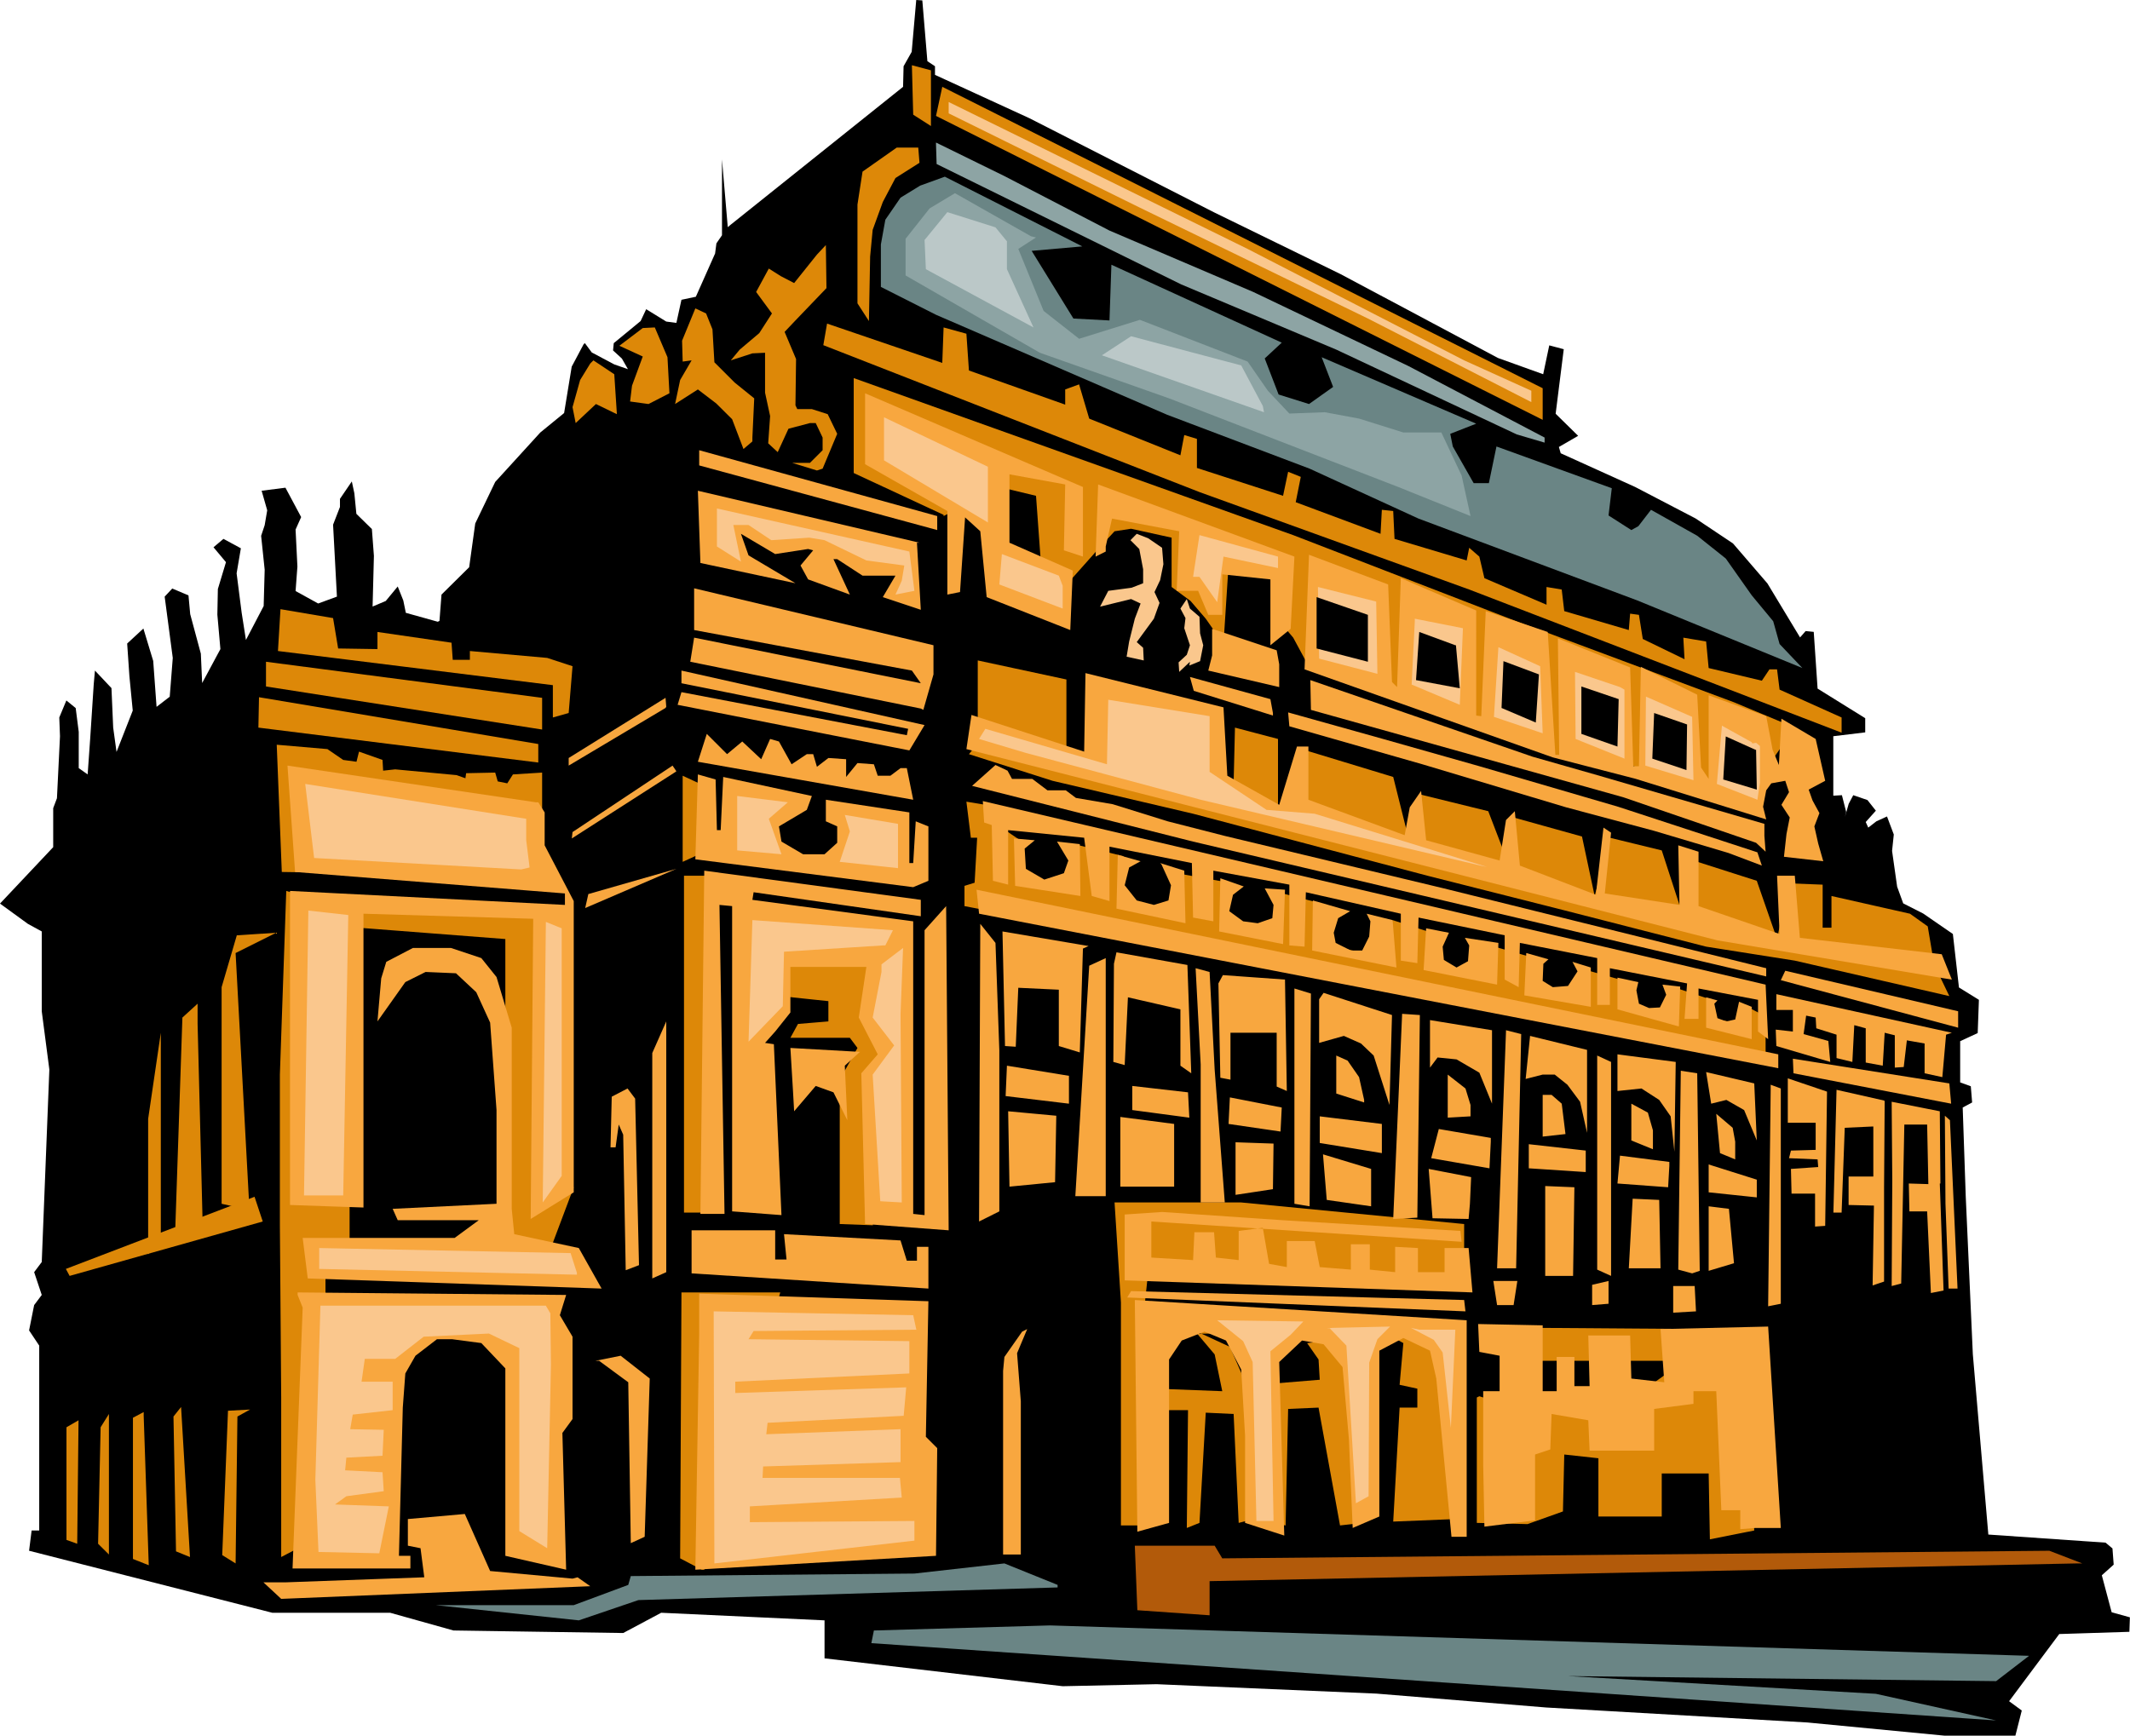
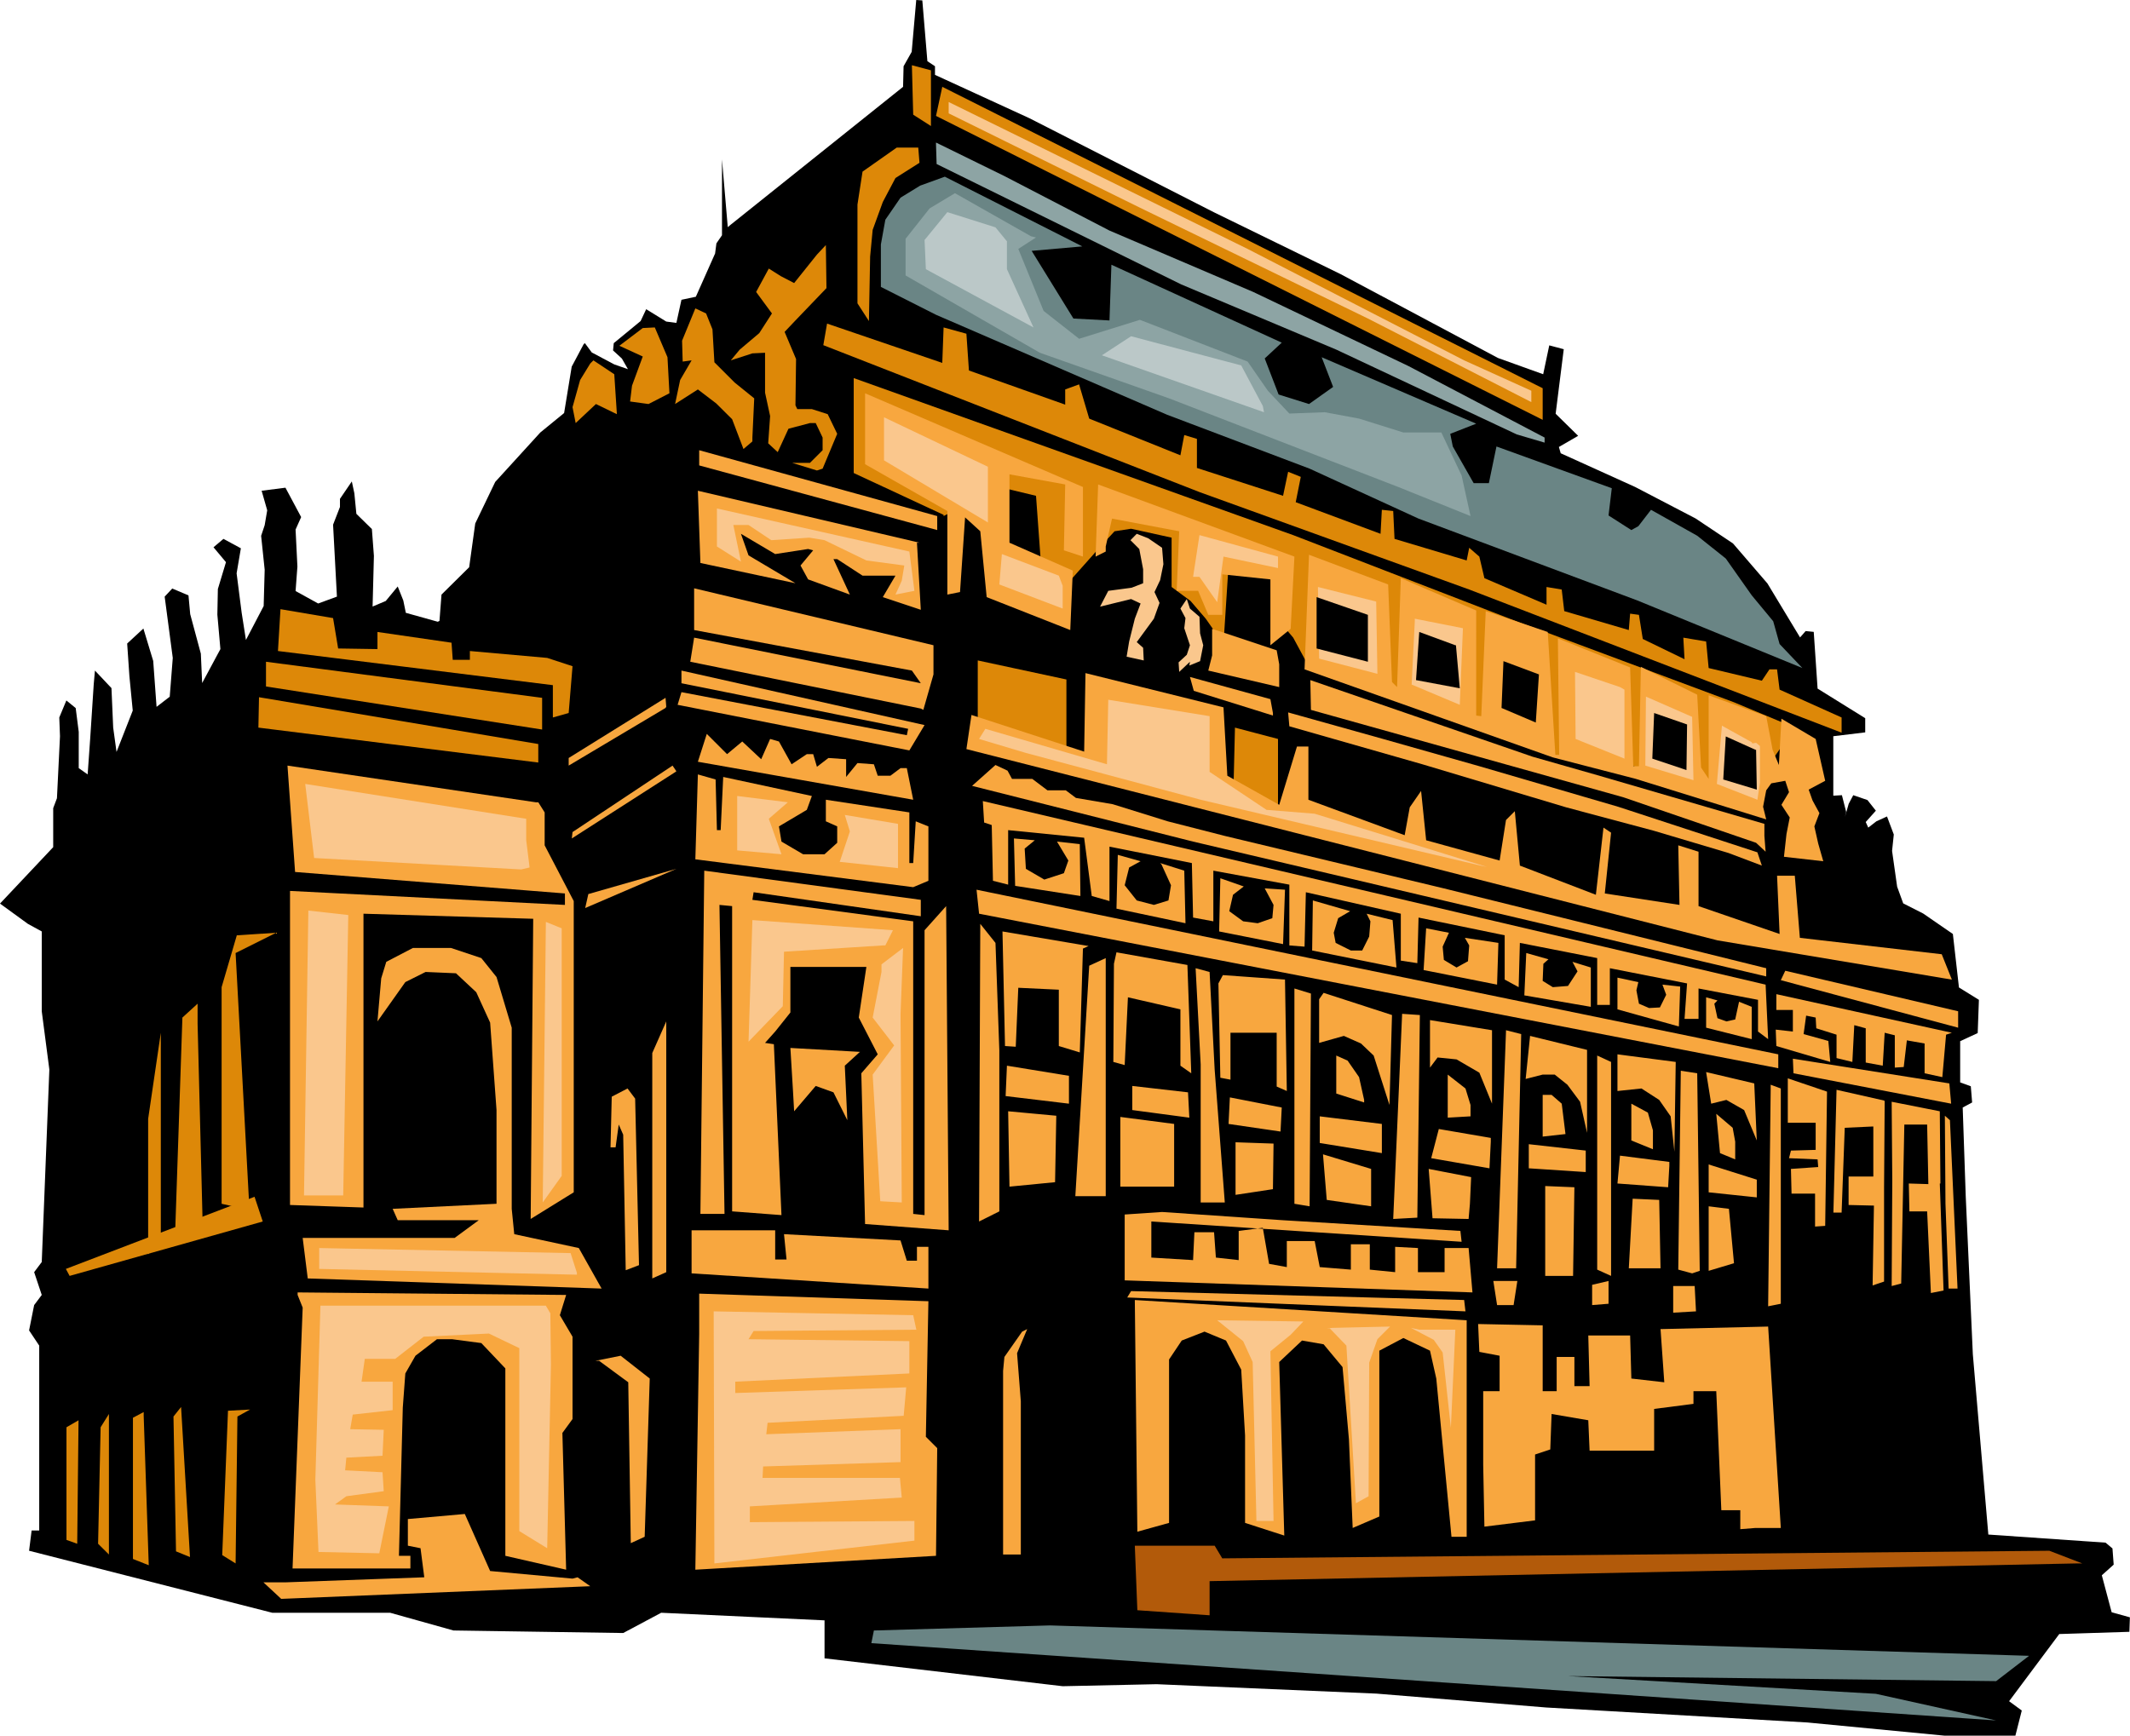
<svg xmlns="http://www.w3.org/2000/svg" width="635.565" height="518.007" fill-rule="evenodd" stroke-linecap="round" preserveAspectRatio="none" viewBox="0 0 21020 17132">
  <style>.brush1{fill:#000}.pen1{stroke:none}.brush2{fill:#dd8808}.brush3{fill:#f8a73f}.brush4{fill:#fac78d}.brush5{fill:#6a8585}.brush6{fill:#8da4a4}</style>
  <path d="m10487 16644-2350-275v-375l-1612-75-375 200-1675-25-625-175H2687l-2400-612 25-200h75v-1825l-100-150 50-250 75-100-75-225 75-100 75-1900-75-575v-788l-137-75L0 8919l525-557v-385l37-98 30-612-7-185 70-168 92 75 30 235v358l88 62 25-352 35-538 12-135 163 173 17 390 33 240 160-408-33-340-22-322 160-148 97 320 33 453 130-100 30-383-80-605 75-80 160 68 17 185 105 390 13 290 180-335-30-340 5-253 80-265-123-147 98-83 172 93-42 247 50 390 42 268 175-335 10-358-35-335 35-105 25-147-55-193 235-30 155 290-55 123 18 365-18 242 223 123 185-68-38-710 68-175v-80l117-172 25 117 20 203 153 150 20 265-13 500 130-55 118-143 55 138 25 122 315 88 17-8 20-260 273-270 60-432 197-410 445-488 235-192 75-458 118-222 12-10 68 92 222 118 135 47-60-105-87-80 7-72 265-218 55-117 198 122 100 13 50-228 142-30 190-427 13-100 55-80v-748l57 668 30-25L8912 857l5-203 80-142 45-512 60 4 50 600 75 50v85l932 428 1818 927 1255 613 1552 827 445 160 60-285 143 38-80 637 222 218-190 110 18 62 735 333 595 310 370 247 340 395 322 533 55-63 80 8 38 560 470 292v140l-315 38v587l85-5 42 165-12 50 37-130 45-85 140 48 83 105-100 112 25 55 80-62 105-48 67 178-17 162 50 353 60 165 197 100 293 202 60 528 197 122-12 328-173 80v407l105 38 13 160-93 50 30 877 70 1558 153 1780 1157 80 68 57 12 160-117 105 97 365 180 50-5 143-692 22-495 663 125 92-63 248h-700l-1352-130-2578-148-1675-137-2170-93-927 20z" class="pen1 brush1" />
-   <path d="M5350 8182v-556l-288 18-56 88-94-19-25-87-287 6-7 50-87-31-606-57-119 13-6-106-232-82-25 100-131-18-156-107-500-43 50 1256 2531 37 38-462zm12074 2268v-418l-181-94-119 156-250-44v-187l-318-106-150 237-232-19-143-118v-175l-419-119-131 206-150 50-200-50-32-325-393-112-144 212-175 31-188-56-50-150v-156l-406-131-112 281-232 31-268-62-38-163v-237l-481-125-13 287-218 88-232-25-50-175v-275l-487-88-13 300-212 44-150-31-150-119v-362l-488-119-43 437-432-75-56-400-212-143-19-188-300-50 44 356h62l-25 444-100 31v200l2456 469 3632 675 1818 362zM6875 8444l-138 63v-850l188 87-50 700zm112 3525h-237V8644h275l-38 3325zm-3775 913v-625l238-25v-450l-200-200-213-2725-212-63-63 1813v1487l13 1700v1575l525-275-88-2212zm2438-1163h12l-287 763-388-75V9269l-1450-112v-188l2050 63 63 2687zm2962 388v-13l-325-12v-1425l175-313-75-100h-587l75-137 300-25v-200l-475-50v-438l1087 25-175 2688zm-1662 3387h-25l-213-112 13-2625h975l-750 2737zm8124-450 350-125 13-562 337 37v575h625v-425h463l12 650 438-87-88-1638-387-350-1638-12v325h1425l-662 475h-963l-400-125-25 12v1238l500 12zm-625-2350v-612l-2200-213h-1250l63 988v2200h225l100-1138h337l-12 1163 125-50 62-1088 275 13 50 1075 150-38-62-1300-175-400-350-162 200 237 75 363-650-25 37-538 1038-12v512l37 1363 163 25 25-1150 300-13 212 1163 225-25-50-1425-262-375-238 25 113 162 12 200-462 38 112-550h900l275 150-37 412 175 38v187h-175l-63 1125 613-25-63-1925-3000-212 25-238 3125 75zm-1562-5287 862 262 150 600 125-425 663 163 187 487 63-425 675 188 125 587 150-575 512 125 175 538 100-450 663 212 200 575 112-550 338 13v425h87v-313l775 175 175 125 63 375 150 313-1525-350-875-138-1413-362-1337-338-2313-612-1387-325-825-263 112-137 3000 725 213-625z" class="pen1 brush2" />
  <path d="M12187 7182v12l-13 538 438 300v-738l-425-112zm-2538 50v-713l875 188v700l-875-175zm-337-2138v-12l-887-413v-937l4337 1550 2137 825 2213 825 600 250-488 700-1125-325-687-75-2488-888-162-300-63-75-112-587-463-50-50 775-175-250-150-175-187-138v-487l-400-88-163 25-150 163-300 337-275-162-50-688-362-87-550 287z" class="pen1 brush2" />
  <path d="m17918 7294-338-200-25 457-62-150-63-332-568-206v825l-75-112-38-719-556-275-19 981h-56l-31-975-713-287 13 1150h-38l-75-1213-612-206-44 1037-50-6V6026l-744-319-37 1075-50-50-38-963-781-293-44 1131 2450 869 819 212 1287 400-31-125 31-162 50-69 138-25 37 112-75 125 82 125-32 163-25 225 388 44-50-175-38-169 50-131-68-125-38-107 163-87-94-413zm-8906 4688V9094l-1587-212 12-75 1650 237v-162l-2137-288-38 3388h238l-50-3050 125 12v3013l487 37-75-1687-87-13 100-112 150-188v-450h750l-75 500 187 363-162 187 37 1488 825 62-25-3200-213 238v2812l-112-12z" class="pen1 brush3" />
  <path d="m13006 5794 12 707 575 150-12-713-575-144zm956 313v25l-31 625 475 200 31-756-475-94z" class="pen1 brush4" />
  <path d="M9162 12719v-412h-113v137h-100l-62-200-1150-62 25 250h-112v-288h-825v425l2337 150zm-150-3962-2150-275 25-838 175 50 13 500h37l25-525 875 188-50 137-275 163 25 150 213 125h212l125-113v-162l-112-50v-213l824 125v500h38l25-412 125 50v537l-150 63zm0-863-2125-375 88-275 200 200 150-125 187 175 88-200 87 25 125 225 150-100h63l37 125 113-87 175 12v175l112-137 162 12 38 113h125l100-75h62l63 312zm-38-487-2287-450 38-125 2224 425 13-63-2237-450v-125l2399 538-150 250zm138-400-25-13-2275-462 38-238 2237 450-88-125-2149-400v-412l2362 562v288l-100 350zm137-1775v-138l-2349-650v150l2349 638zm-200 125h25l-2187-513 25 713 938 200-463-275-75-213 338 200 325-50 50 13-125 150 75 137 412 150-162-350h37l250 163h325l-125 212 375 125-38-662zm-699 8237v-450h-350l12 463 338-13zm0 488h-13l-312-25-13 412 375-12-37-375z" class="pen1 brush3" />
  <path d="m9162 12844-2262-75v400l-38 2325 2375-137 12-1063-112-112 25-1338zm-4175 2513v-1850l-237-250-288-38h-150l-212 163-100 175-25 337-38 1463h113v125H2887l100-2575-50-125v-25l2650 25-62 200 125 212v813l-100 137 37 1350-600-137z" class="pen1 brush3" />
  <path d="m5700 15569-50 13-813-75-250-563-562 50v263l125 25 37 287-1375 50h-212l175 163 3050-125-125-88zm175-2137h37l288 212 25 1588 137-63 50-1562-287-225-250 50zm3787-4413 7887 1525v-137L9637 8782l25 237zm7787 1238-25-538-7725-1812 13 212 75 25 12 550 150 38v-538l750 75 75 575 175 50v-537l813 162 12 538 200 37v-500l750 138v600l150 12 13-537 937 212v463l163 25 12-450 850 175v437l138 75 12-437 763 150v462h125v-362l762 150-25 350h138v-300l587 112v313l100 75z" class="pen1 brush3" />
  <path d="m10662 8844-6-512-225-25 112 187-44 125-193 63-182-106-12-200 100-82-206-18 12 468 644 100zm787-325 13 13 94 206-25 150-144 44-169-44-119-150 44-175 113-62-225-63-13 531 681 144-12-519-238-75zm1232 1150-613-44-44 82 19 931 100 19v-463h456v531l100 44-18-1100zm-963-144-700-125-25 113-6 969 112 31 32-669 518 119v556l107 75-38-1069zm-975-187-850-144 25 1131 106 7 25-582 400 19v556l207 63 31-1025 56-25zm2275 525v431l244-69 169 75 125 119 156 488 25-888-675-219-44 63zm763-313-832-168 7-494 368 106-118 69-44 144 19 100 150 75h112l69-138 12-150-37-75 256 63 38 468zm331 519v469l75-100 187 19 225 131 125 306v-725l-612-100zm-1431-1287-200-13 87 163-12 131-144 50-144-19-137-100 37-162 106-82-231-81-12 525 631 125 19-537zm2418 1443v7l-43 418 168-43h119l125 100 125 168 69 307v-819l-563-138zm-312-918-13 412-725-144 25-412 225 44-62 137 12 131 125 75 113-62 12-156-43-75 331 50zm275 100-19 418 656 113v-388l-181-56 50 94-94 144-150 12-100-62 7-169 50-44-219-62zm900 243v313l606 169 13-394-175-19 37 100-62 125-107 6-100-43-25-132 19-81-206-44zm875 194v300l450 113v-319l-125-50-38 175-87 19-88-32-31-143 31-32-112-31zm593-206-5656-1331-2181-550 231-206 119 56 44 81h200l150 113h181l100 75 363 62 543 169 563 144 2162 518 3181 788v81zm-1468 769v362l237-25 175 113 113 162 37 350 13-887-575-75zm875 175 50 312 150-37 175 100 125 300-25-563-475-112z" class="pen1 brush3" />
  <path d="m15449 11194-37-300-100-87h-88v412l225-25zm-1162-162v-425l175 137 50 163v112l-225 13zm-825-150v-25l-50-225-113-163-112-50v375l275 88zm2637 375v-363l163 88 50 175v187l-213-87zm875 125-37-388 162 138 25 137v175l-150-62zm-6425-763v275l-625-75 13-300 612 100zm625 100v238l563 75-13-250-550-63zm-262-1262v2350h-300l137-2275 163-75zm-1238-338-12 2938 200-100v-1588l-38-1062-150-188zm2125 438 50 950v1362h238l-100-1312-50-963-138-37zm975 200v2125l150 25 13-2100-163-50zm-125 1175-12 237-513-75 13-262 512 100zm375 87v263l613 100v-288l-613-75zm813-1012-88 2025 238-13 25-2000-175-12zm1025 162v13l-88 2337h188l50-2312-150-38zm-150 1063v37l-13 263-575-100 75-288 513 88zm375 62v238l562 37v-212l-562-63zm675-875v2113l137 62v-2112l-137-63zm825 150-25 1963 137 37 75-25-25-1950-162-25zm-113 900v38l-12 212-500-37 25-275 487 62zm388 25v275l475 50v-175l-475-150zm-1338 1100 13-875-288-12v887h275zm850-750-262-12-38 687h313l-13-675zm688 88-200-25v637l250-75-50-537zm-2569 100 13-150 12-263-419-81 38 487 356 7zm-962-125v-369l-475-144 37 450 438 63zm-969-169 6-450-375-13v519l369-56zm-975-544v519h-531v-688l531 69v100zm-1163-181-475-44 13 744 450-44 12-656zm675 975v650l3432 119-38-438h-237v238h-263v-238l-225-12v250l-250-25v-250h-187v250l-307-25-50-257h-275v257l-175-32-62-356-238 31v288l-225-25-18-250h-194l-13 275-412-25v-356l3062 200-12-107-1756-106-1188-81-369 25zM5312 7919h-25l-2450-362 75 1050 2663 212v113l-2713-138v3100l725 25V9019l1675 50-25 2963 425-263V8894l-287-550v-325l-63-100z" class="pen1 brush3" />
  <path d="M5050 11932v-1788l-150-500-150-187-300-100h-375l-263 137-50 163-37 425 275-388 200-100 300 13 200 187 137 300 63 863v925l-1025 50 50 112h800l-238 175H2987l50 400 2900 100-225-400-637-137-25-250z" class="pen1 brush3" />
  <path d="m2725 9207-400 200 137 2537-275-62V9744l150-512 388-25zm-775 700v200l50 1975-275 187 75-2225 150-137zm-363 287v2013l-125 175v-1338l125-850z" class="pen1 brush2" />
  <path d="M6575 10082v2475l-138 62v-2225l138-312zm1912 300h-12l-675-38 25 413 12 212 213-250 175 63 137 275-25-538 150-137zm1050-2988 7412 1888 2238 375 75 12-100-250-1400-162-50-613h-175l25 575-800-275v-537l-200-63 12 588-737-113 62-600-75-50-75 663-750-288-50-537-87 87-63 400-725-200-50-487-112 162-50 275-950-350v-525h-113l-175 575-512-287-38-675-1362-338-13 775-1112-362-50 337zM8537 3882v700l812 462v825l125-25 50-737 150 137 63 650 825 325 25-587-625-275v-675l550 100-13 650 188 62v-687l-2150-925zm2375 1562v-50l62-275 663 125-25 588h212l100 237h138v-400l475 50v650l200-162 37-713-1937-712-25 712 100-50zm1687 975-637-212v262l-38 150 700 163v-225l-25-138zm1875 6613-3275-200 25 2287 313-87v-1613l125-187 225-88 212 88 150 287 38 650v863l387 125-50-1713 225-212 213 37 187 225 63 713 37 875 263-113v-1637l237-125 263 125 62 275 150 1562h150v-2137zm-4337 87-50 25-175 250-13 138v1812h175v-1512l-37-475 100-238zm4325-175-3338-137 38-63 3287 88 13 112zm125 125 12 275 200 38v350h-162v725l12 612 500-62v-650l150-50 13-350 362 62 13 300h637v-412l388-50v-125h225l50 1175h187v187l150-12h250l-125-1988-1062 25 37 525-325-37-12-425h-413l13 500h-150v-288h-175v338h-138v-650l-637-13zm387-425h-237l37 238h163l37-238zm900 0-162 38v200l162-13v-225zm850 50h-212v263l225-13-13-250zm750-1987v50l-25 2137 125-25v-2125l-100-37z" class="pen1 brush3" />
  <path d="M13499 6069v463l-506-131v-507l506 175zm869 300h-6l-356-131-32 475 432 81-38-425z" class="pen1 brush1" />
  <path d="M5225 8563v-12l-32-257v-212l-2181-344 88 731 2043 113 82-19zm-1788 469-394-44-43 2812h387l50-2768zm1950 68-31 2769 187-262V9163l-156-63zm306 3482v-19l-62-194-2481-50v206l2543 57zm-306 306H3162l-50 1719 31 712 600 13 94-463-531-19 112-81 369-50-12-187-369-19 12-125 357-19 12-256-331-6 25-144 394-44v-281h-307l32-225h300l281-219 644-31 300 144v1806l275 169 37-1813-6-506-44-75zm3625 94-1969-38 7 2488 1974-225v-194l-1624 12v-156l1499-87-18-194H7525l6-113 1356-43v-325l-1325 50 13-113 1343-69 25-281-1687 56v-112l1718-81v-319l-1587-19 50-81 1606-13-31-143zm3000 50 256 206 94 206 37 1569h169l-31-1675 200-163 125-131-850-12zm1081 81h31l163 169 94 1556 125-69 6-1319 81-231 125-125-569 13-56 6zm831-6 225 118 88 125 81 744 44-969h-356l-82-18z" class="pen1 brush4" />
  <path d="m17424 8407-12-156v-119l-1650-481-638-182-2193-756 6 294 3081 862 1312 450 94 88zm-37 137-44-131-1375-450-1369-400-950-269-937-262 12 137 1313 375 1419 425 868 232 732 218 331 125zm-4825-1481v-25l-25-137-794-219 38 137 781 244z" class="pen1 brush3" />
  <path d="m11737 6569 106-43 31-157-31-118-6-163-94-81-31-94-63 94 50 94-12 100 56 168-31 94-81 75 6 94 106-100-6 37zm-456-175-63-56 169-231 56-156-50-107 56-118 32-157-13-162-137-94-113-44-62 63 87 87 38 200v138l-113 44-231 31-81 156 306-75 94 44-57 150-56 225-25 150 169 37-6-125z" class="pen1 brush4" />
  <path d="m8125 3407 3712 1450 2662 962 3675 1413v-150l-612-275-25-200h-75l-75 112-525-125-25-262-225-38 12 213-412-200-38-238-87-12-13 162-637-187-25-213-150-25v175l-613-262-50-213-100-87-25 125-712-213-13-275-112-12-13 237-837-312 50-250-125-50-50 237-850-275v-287l-125-38-38 200-900-362-100-338-137 50v150l-950-337-25-363-225-62-13 350-1137-388-37 213zm949-1800-237 150-125 237-100 275-25 263-12 637-113-175v-975l50-325 337-237h213l12 150zm113-363V694l-188-50 13 488 175 112zm6037 2588v312L9237 1144l62-287 5925 2975z" class="pen1 brush2" />
  <path d="M19324 9982v162l-1750-469 44-93 1706 400zm-62 212-1732-381v156h163v213l-169-19 6 162 532 157-19-207-244-68 25-182 94 19 6 106 200 63v231l156 38 19-363 113 31v338l168 31 19-325 100 25v319l88-6 31-263 175 31v294l175 38 37-419 57-19zm-25 500-1544-244 6 144 1556 300-18-200zm-94 988h6l-6-713-475-94 6 782-6 1037 94-25 31-1569h225l12 588-193-6 6 275h175l37 806 125-25-37-1056zm50-669 6 869 31 837h88l-75-1662-50-44zm-600-150 6 6-6 850v931l-113 38 13-788-250-6v-281h244v-494l-282 13-31 837h-81l31-1212 469 106zm-563-88-18 1325-100 7v-325h-232l-6-244 269-19-6-75-282-12 19-75 244-7v-268h-275v-438l387 131z" class="pen1 brush3" />
  <path d="m2593 12057-81-244-1862 712 37 69 1906-537zm-125 1856-125 69-18 1450-132-82 57-1425 218-12zm-681-25 88 1481-138-56-25-1331 75-94zm-369 50v37l50 1475-156-62v-1394l106-56zm-343 19v1387l-107-106 25-1150 82-131zm-300 62-13 1219-106-38v-1112l119-69z" class="pen1 brush2" />
  <path d="m6306 12488-38-1644-75-100-156 81-12 500h50l31-225 44 100 25 1338 131-50zm369-3912-900 387 31-138 869-249zm0-963-19 13-1013 650 7-63 987-656 38 56zm-100-637-7 12-956 569v-75l956-594 7 88z" class="pen1 brush3" />
  <path d="M5312 7526h-6l-2756-344 6-300 2756 462v182zm38-325v-313l-2725-356v244l2725 425z" class="pen1 brush2" />
  <path d="M5456 7082v-319l-2713-337 25-413 519 88 50 300 388 6v-169l731 106 12 169h169v-87l763 68 250 82-38 462-156 44zm1969-2725v-38l18-387-193-156-200-200-19-325-63-157-106-50-131 319 6 206 88-12-113 194-50 237 225-144 181 138 157 156 112 294 88-75zm-819-475v-6l-19-350-125-294-119 6-231 175 231 106-106 288-19 156 182 25 206-106zm-519 206v-12l-25-382-206-137-31 31-100 163-75 268 31 157 200-188 206 100z" class="pen1 brush2" />
  <path d="m8062 4644 56-18 144-344-94-194-156-50h-144l-18-37 6-457-113-268 107-113 306-319-6-425-88 94-225 281-131-68-119-75-125 231 156 212-125 194-193 163-88 106 213-69 125-6v394l50 231-19 269 94 87 106-231 212-56h57l68 143v125l-125 125h-175l244 75z" class="pen1 brush2" />
  <path d="M8693 2832v-419l44-244 150-218 194-119 243-88 1357 688-500 44 412 668 356 19 19-550 1681 769-168 156 137 356 300 94 238-169-113-293 1525 656-256 100 25 125 206 362h150l75-362 1138 412-32 269 225 144 69-38 125-162 456 256 282 225 256 363 212 256 63 225 225 237-1631-668-2157-807-1075-493-1406-532-2281-987-544-275z" class="pen1 brush5" />
  <path d="M9237 1407v19l6 193 2413 1188 1531 644 1781 837 275 81v-50l-1344-706-1531-731-1419-606-1037-538-675-331z" class="pen1 brush6" />
  <path d="m20024 16344-9662-300-1738 50-25 125 11100 763-1187-263-3038-175 4225 50 325-250z" class="pen1 brush5" />
  <path d="M20549 15432h-50l-8562 175v337l-713-50-25-637h788l75 125 8162-75 325 125z" class="pen1" style="fill:#b25a0a" />
-   <path d="M10437 15669v-25l-525-212-888 100-2799 25-25 87-538 200H4300l1412 150 588-200 4137-125z" class="pen1 brush5" />
-   <path d="m15199 6576-412-188-44 688 481 162-25-662z" class="pen1 brush4" />
  <path d="m15187 6657-350-131-19 462 338 144 31-475z" class="pen1 brush1" />
  <path d="m15987 6782-444-150 6 662 482 194v-681l-44-25z" class="pen1 brush4" />
-   <path d="m15974 6901-368-125v468l356 125 12-468z" class="pen1 brush1" />
  <path d="m16699 7076-456-200-6 681 475 144-13-625z" class="pen1 brush4" />
  <path d="m16649 7151-325-113-18 450 337 113 6-450z" class="pen1 brush1" />
  <path d="m17293 7338-6-12-294-163-50 575 400 156 25-168v-363l-38-31-37 6z" class="pen1 brush4" />
  <path d="M17330 7401h-6l-293-132-25 425 331 100-7-393z" class="pen1 brush1" />
  <path d="M11937 7069v550l562 375 475 38 1700 525-62-13-2763-650-1725-462-462-138 62-100 1200 350 13-637 1000 162zM9749 4607v550l-1025-613v-425l1025 488zm700 1075 38 100v225l-625-238 25-300 562 213zM8737 9332h-25l-975 62-12 538-338 350 38-1200 1387 100-75 150zm-38 187v75l-87 450 212 275-212 288 75 1250 212 12-12-1862 25-650-213 162zm-924-1600-188 163 125 350-437-38v-537l500 62zm562 125 50 163-100 300 575 62v-437l-525-88zm687-2212-50-388-1899-425v375l237 150-75-362h150l225 150 375-25 150 25 413 200 374 50-25 150-62 137 187-37zm3588-225-538-113-62 450-175-250h-63l63-412 775 212v113zm2500-1750v112l-1613-825-2262-1100-1875-925v-112l2950 1450 2137 1100 663 300z" class="pen1 brush4" />
  <path d="m10224 2344-50-12-750-425-250 150-237 300v362l1325 763 1275 450 2262 875 713 287-88-400-200-425h-375l-437-137-338-63-350 13-212-225-200-288-1063-412-600 187-350-275-250-612 175-113z" class="pen1 brush6" />
  <path d="m9824 2244-475-150-225 275 13 288 1062 575-262-575v-275l-113-138zm2650 1825-12-62-213-400-1087-288-288 188 1600 562z" class="pen1" style="fill:#bbc8c8" />
</svg>